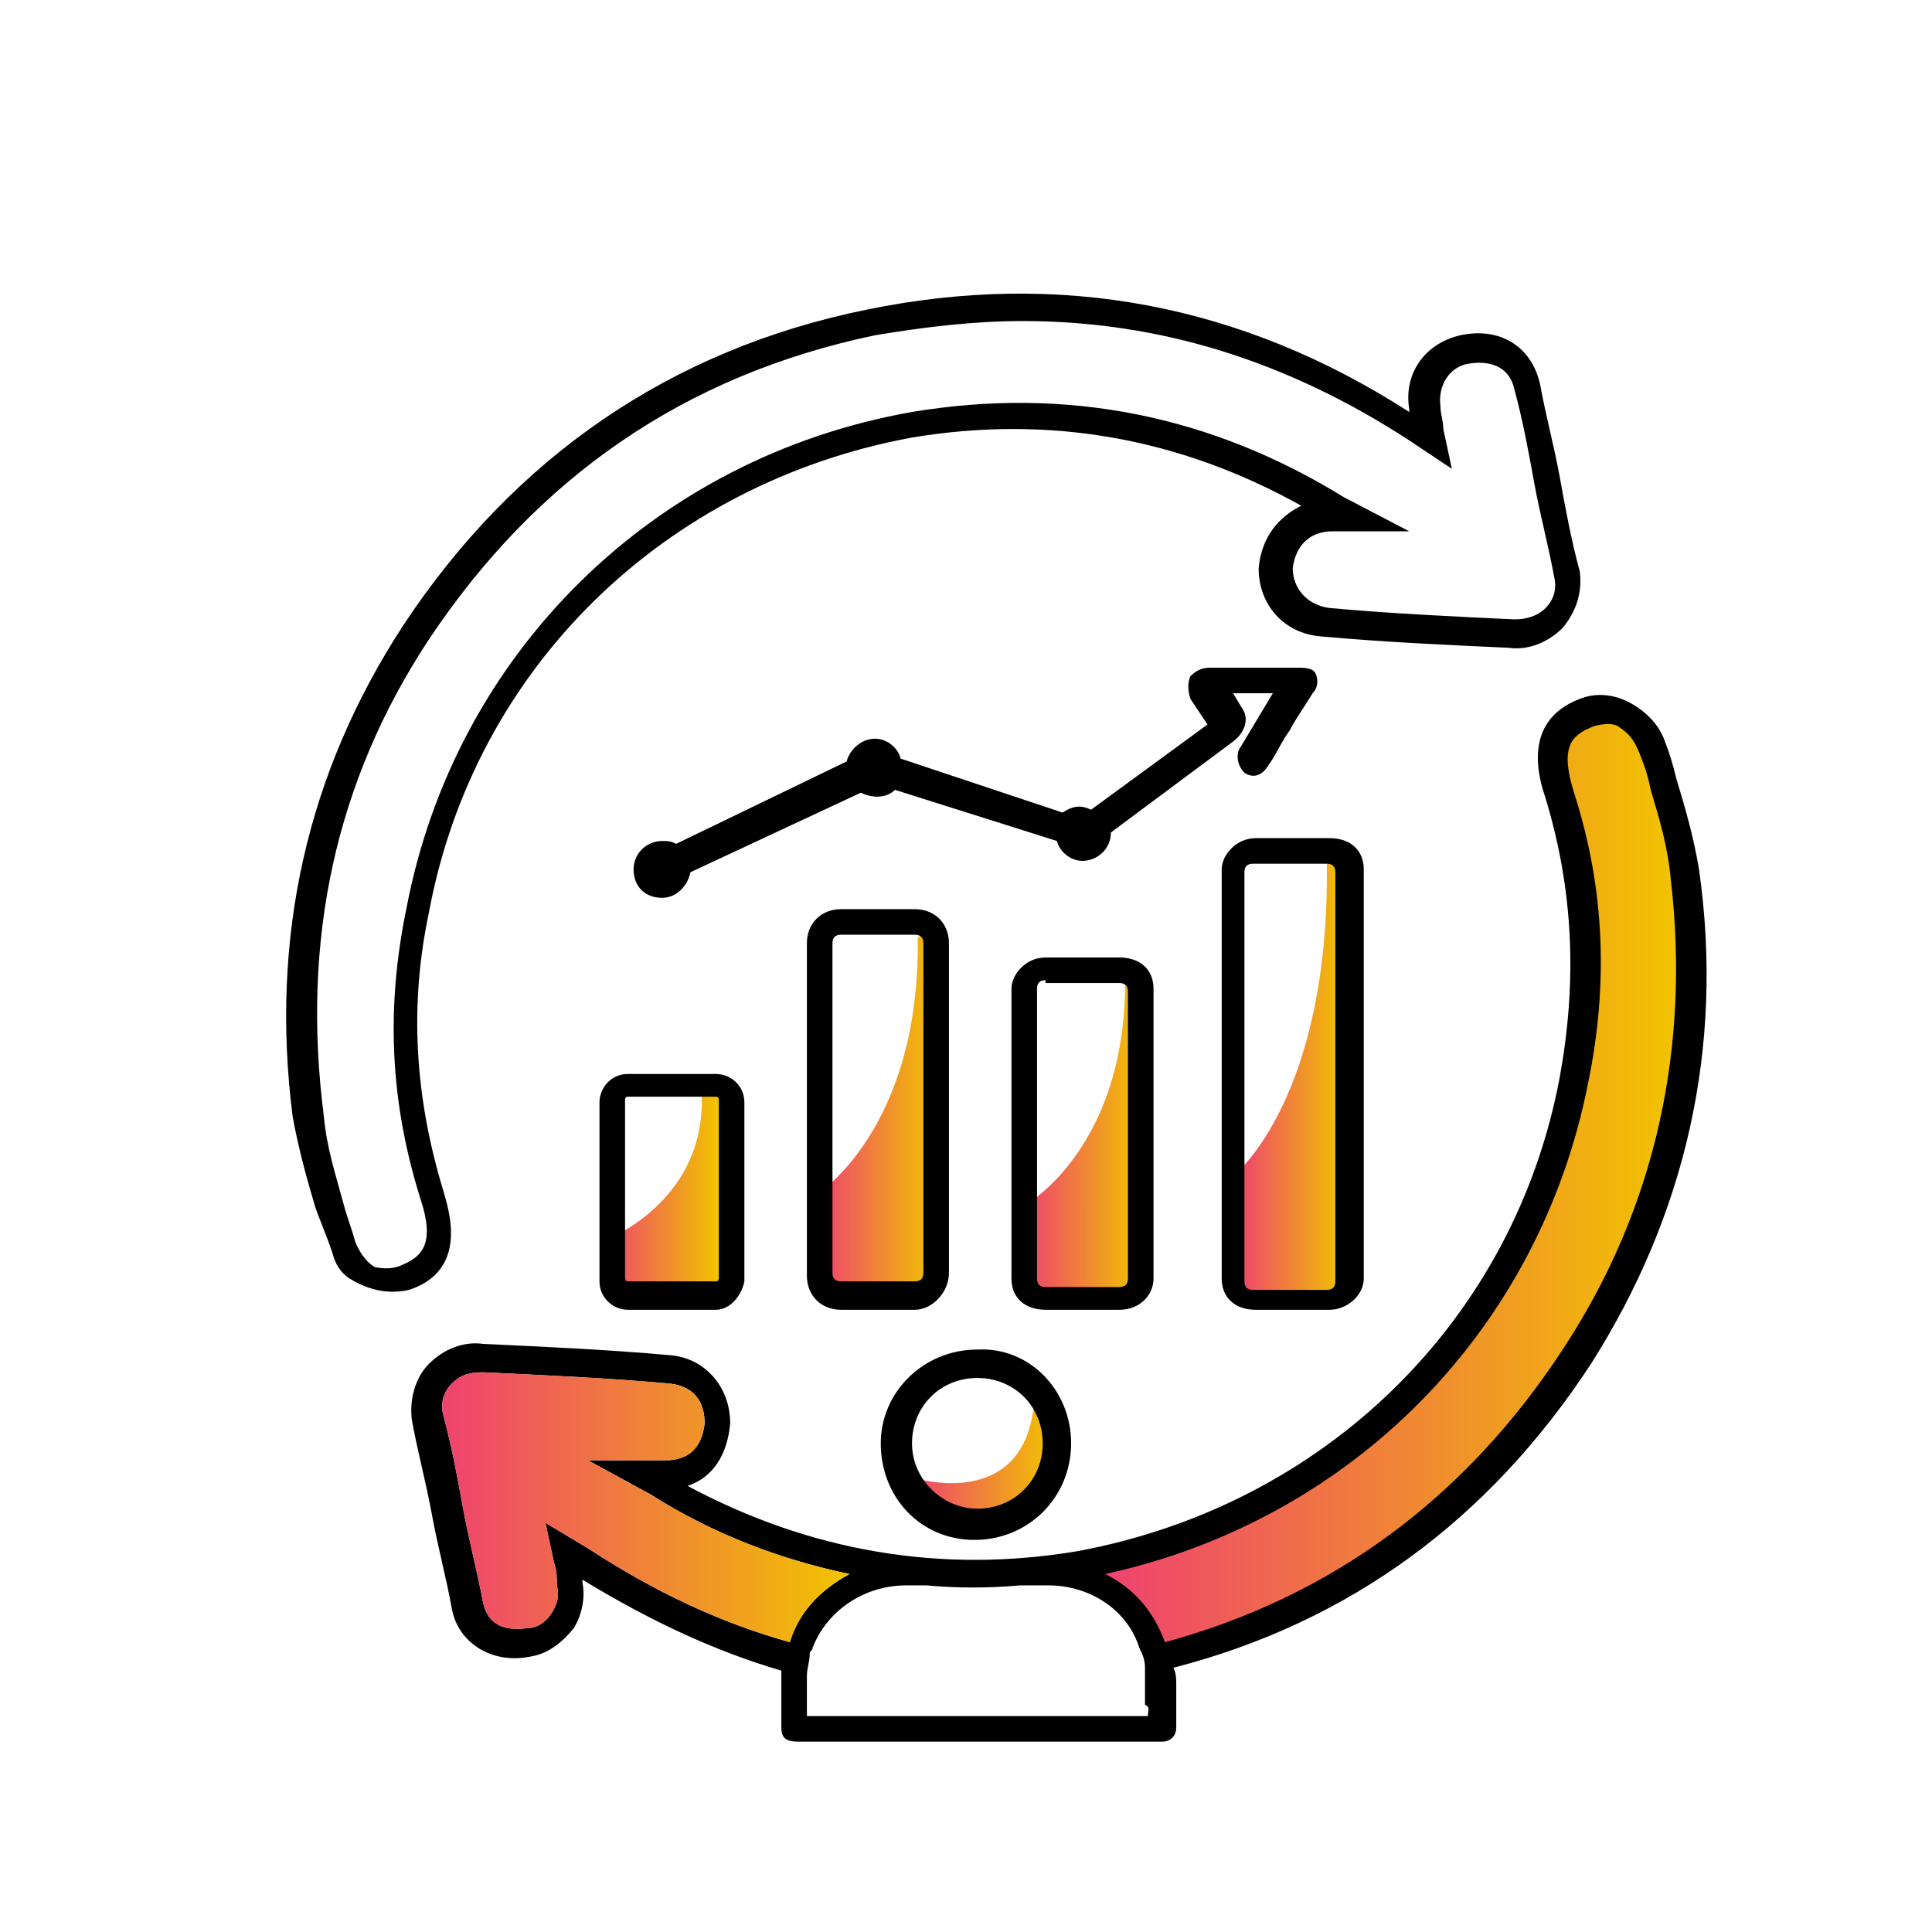
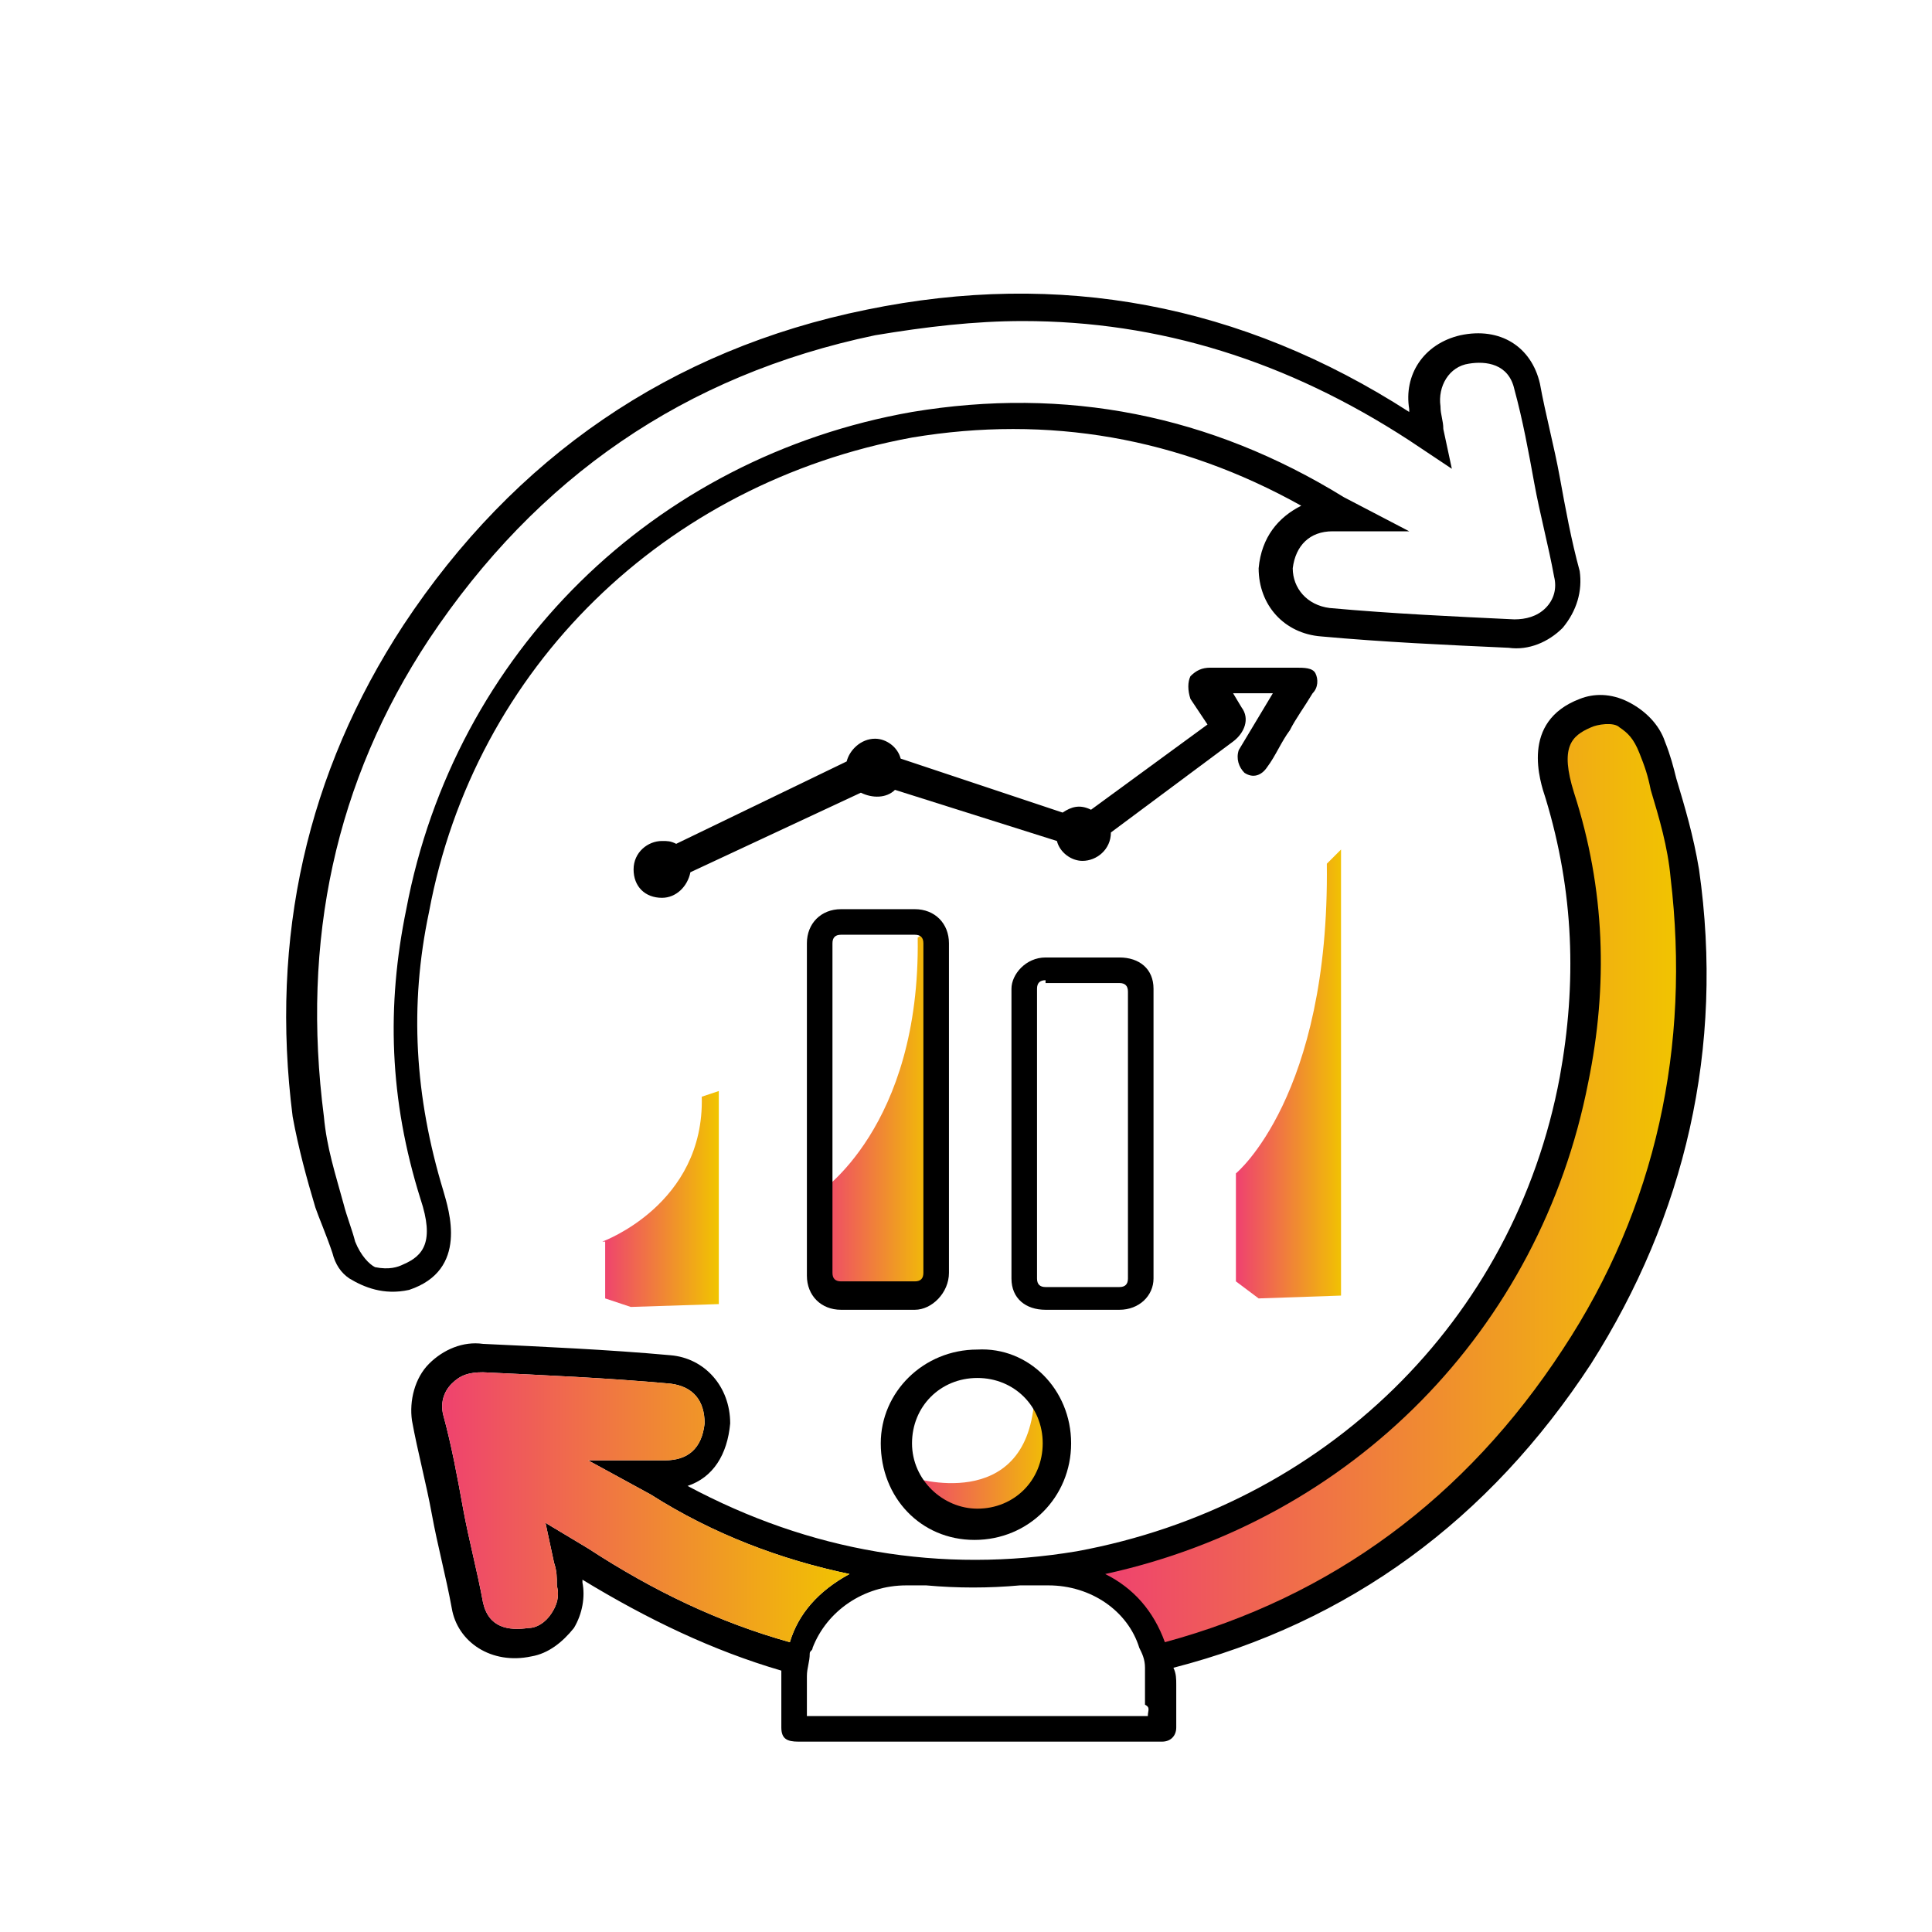
<svg xmlns="http://www.w3.org/2000/svg" version="1.1" id="Layer_1" x="0px" y="0px" viewBox="0 0 68 68" style="enable-background:new 0 0 68 68;" xml:space="preserve">
  <style type="text/css"> .st0{fill:url(#SVGID_1_);} .st1{fill:url(#SVGID_00000163059436758241804090000003147164468604922511_);} .st2{fill:url(#SVGID_00000137814051232750792940000010414969537785151127_);} .st3{fill:url(#SVGID_00000147180041780192140110000006523887165627691964_);} .st4{fill:url(#SVGID_00000016762040142425979910000011055870657155035273_);} .st5{fill:url(#SVGID_00000178895785201106876880000011175879688513851538_);} .st6{fill:url(#SVGID_00000158003961532411248090000003304442850328541354_);} </style>
  <path d="M-66.5,82c0,1.9-1.5,3.4-3.4,3.4s-3.3-1.5-3.3-3.4c0-1.8,1.5-3.3,3.4-3.3C-68,78.6-66.5,80.1-66.5,82z M-69.8,79.7 c-1.3,0-2.3,1-2.3,2.3s1.1,2.3,2.3,2.3c1.3,0,2.3-1,2.3-2.3S-68.5,79.7-69.8,79.7z" />
  <path d="M-69.8,93.2c-2.1,0-4.2,0-6.4,0c-0.4,0-0.6-0.2-0.6-0.6c0-0.6,0-1.2,0-1.8c0.1-1.6,0.9-2.8,2.3-3.6c0.7-0.4,1.4-0.5,2.1-0.5 c1.6,0,3.3,0,4.9,0c2.2,0,3.9,1.4,4.4,3.5c0.1,0.3,0.1,0.6,0.1,0.9c0,0.5,0,1,0,1.5c0,0.3-0.2,0.5-0.5,0.5 C-65.6,93.2-67.7,93.2-69.8,93.2z M-63.8,92.3c0-0.2,0-0.3,0-0.5c0-0.4,0-0.9-0.1-1.3c-0.3-1.7-1.7-2.8-3.5-2.8c-1.7,0-3.3,0-5,0 c-1.6,0-2.9,1-3.4,2.4c-0.2,0.7-0.2,1.4-0.2,2.1l0,0C-71.8,92.3-67.8,92.3-63.8,92.3z" />
  <g>
    <linearGradient id="SVGID_1_" gradientUnits="userSpaceOnUse" x1="32.135" y1="1061.335" x2="37.06" y2="1061.335" gradientTransform="matrix(1 0 0 1 0 -1010)">
      <stop offset="0" style="stop-color:#EF426F" />
      <stop offset="1" style="stop-color:#F1C400" />
    </linearGradient>
    <path class="st0" d="M32.1,52c0,0,4,1.3,4.3-2.7c0,0,1.7,2.8-0.7,3.8C33.4,54.1,32.1,52,32.1,52z" />
    <linearGradient id="SVGID_00000070820481923542041840000016552411780585026750_" gradientUnits="userSpaceOnUse" x1="43.548" y1="1047.8" x2="47.281" y2="1047.8" gradientTransform="matrix(1 0 0 1 0 -1010)">
      <stop offset="0" style="stop-color:#EF426F" />
      <stop offset="1" style="stop-color:#F1C400" />
    </linearGradient>
    <path style="fill:url(#SVGID_00000070820481923542041840000016552411780585026750_);" d="M43.5,41.3c0,0,3.3-2.7,3.2-10.9l0.5-0.5 v14.5v1.2l-2.9,0.1l-0.8-0.6V41.3z" />
    <linearGradient id="SVGID_00000021799383321809827690000012245948721825869489_" gradientUnits="userSpaceOnUse" x1="36.088" y1="1049.9" x2="40.135" y2="1049.9" gradientTransform="matrix(1 0 0 1 0 -1010)">
      <stop offset="0" style="stop-color:#EF426F" />
      <stop offset="1" style="stop-color:#F1C400" />
    </linearGradient>
-     <path style="fill:url(#SVGID_00000021799383321809827690000012245948721825869489_);" d="M36.1,42.4c0,0,3.6-2,3.5-8.1l0.6-0.3 v10.8v0.9L37,45.8l-0.9-0.5V42.4z" />
    <linearGradient id="SVGID_00000083090971329355558620000014468841830881227943_" gradientUnits="userSpaceOnUse" x1="28.845" y1="1049.2" x2="32.892" y2="1049.2" gradientTransform="matrix(1 0 0 1 0 -1010)">
      <stop offset="0" style="stop-color:#EF426F" />
      <stop offset="1" style="stop-color:#F1C400" />
    </linearGradient>
    <path style="fill:url(#SVGID_00000083090971329355558620000014468841830881227943_);" d="M28.8,42c0,0,3.6-2.3,3.5-9l0.6-0.4v12.1 v1l-3.1,0.1l-0.9-0.5L28.8,42L28.8,42z" />
    <linearGradient id="SVGID_00000021082069969636946100000001482325221805231038_" gradientUnits="userSpaceOnUse" x1="21.224" y1="1052.2" x2="25.271" y2="1052.2" gradientTransform="matrix(1 0 0 1 0 -1010)">
      <stop offset="0" style="stop-color:#EF426F" />
      <stop offset="1" style="stop-color:#F1C400" />
    </linearGradient>
    <path style="fill:url(#SVGID_00000021082069969636946100000001482325221805231038_);" d="M21.2,43.7c0,0,3.6-1.3,3.5-5.1l0.6-0.2 v6.9v0.6L22.2,46l-0.9-0.3v-2H21.2z" />
    <g>
      <path d="M12.3,45c-0.3-0.2-0.5-0.5-0.6-0.9c-0.2-0.6-0.5-1.3-0.6-1.6c-0.3-1-0.6-2.1-0.8-3.2C9.5,33,10.8,27.2,14.2,22 c3.9-5.9,9.4-9.7,16.3-11.1c6.8-1.4,13.2-0.2,19.1,3.6v-0.1c-0.2-1.2,0.5-2.3,1.8-2.6c1.4-0.3,2.5,0.4,2.8,1.7 c0.2,1.1,0.5,2.2,0.7,3.3s0.4,2.2,0.7,3.3c0.1,0.7-0.1,1.4-0.6,2c-0.5,0.5-1.2,0.8-1.9,0.7c-2.2-0.1-4.4-0.2-6.6-0.4 c-1.3-0.1-2.2-1.1-2.2-2.4c0.1-1.1,0.7-1.8,1.5-2.2c-4.3-2.4-8.9-3.2-13.7-2.4c-8.7,1.6-15.4,8.1-17,16.7 c-0.7,3.3-0.5,6.5,0.5,9.8c0.2,0.7,0.9,2.8-1.2,3.5C13.5,45.6,12.8,45.3,12.3,45z M49.6,15.5c-4.3-2.8-8.8-4.2-13.6-4.2 c-1.7,0-3.4,0.2-5.2,0.5c-6.7,1.4-11.9,5-15.7,10.7c-3.3,5-4.5,10.6-3.7,16.8c0.1,1.1,0.4,2,0.7,3.1c0.1,0.4,0.3,0.9,0.4,1.3 c0.2,0.5,0.5,0.8,0.7,0.9c0.5,0.1,0.8,0,1-0.1c0.7-0.3,1.1-0.8,0.6-2.3c-1.1-3.5-1.2-6.8-0.5-10.2C16,23,23,16.1,32.1,14.5 c5.4-0.9,10.5,0.1,15.2,3l2.3,1.2h-2.7c-0.8,0-1.3,0.5-1.4,1.3c0,0.7,0.5,1.3,1.3,1.4c2.2,0.2,4.4,0.3,6.5,0.4 c0.4,0,0.8-0.1,1.1-0.4s0.4-0.7,0.3-1.1c-0.2-1.1-0.5-2.2-0.7-3.3c-0.2-1.1-0.4-2.2-0.7-3.3c-0.2-0.9-1-1-1.6-0.9 c-0.7,0.1-1.1,0.8-1,1.5c0,0.3,0.1,0.5,0.1,0.8l0.3,1.4L49.6,15.5z" />
    </g>
    <g>
-       <path d="M25.2,46.1h-3.1c-0.5,0-1-0.4-1-1v-6.3c0-0.5,0.4-1,1-1h3.1c0.5,0,1,0.4,1,1v6.3C26.1,45.6,25.7,46.1,25.2,46.1z M22.1,38.6c-0.1,0-0.1,0.1-0.1,0.1V45c0,0.1,0.1,0.1,0.1,0.1h3.1c0.1,0,0.1-0.1,0.1-0.1v-6.3c0-0.1-0.1-0.1-0.1-0.1L22.1,38.6z" />
-     </g>
+       </g>
    <g>
      <path d="M32.2,46.1h-2.6c-0.7,0-1.2-0.5-1.2-1.2V33.2c0-0.7,0.5-1.2,1.2-1.2h2.6c0.7,0,1.2,0.5,1.2,1.2v11.6 C33.4,45.5,32.8,46.1,32.2,46.1z M29.6,32.9c-0.2,0-0.3,0.1-0.3,0.3v11.6c0,0.2,0.1,0.3,0.3,0.3h2.6c0.2,0,0.3-0.1,0.3-0.3V33.2 c0-0.2-0.1-0.3-0.3-0.3H29.6z" />
    </g>
    <g>
      <path d="M39.4,46.1h-2.6c-0.7,0-1.2-0.4-1.2-1.1V34.8c0-0.5,0.5-1.1,1.2-1.1h2.6c0.7,0,1.2,0.4,1.2,1.1V45 C40.6,45.6,40.1,46.1,39.4,46.1z M36.8,34.5c-0.2,0-0.3,0.1-0.3,0.3V45c0,0.2,0.1,0.3,0.3,0.3h2.6c0.2,0,0.3-0.1,0.3-0.3V34.9 c0-0.2-0.1-0.3-0.3-0.3h-2.6V34.5z" />
    </g>
    <g>
-       <path d="M46.8,46.1h-2.6c-0.7,0-1.2-0.4-1.2-1.1V30.6c0-0.5,0.5-1.1,1.2-1.1h2.6c0.7,0,1.2,0.4,1.2,1.1V45 C48,45.6,47.4,46.1,46.8,46.1z M44.1,30.4c-0.2,0-0.3,0.1-0.3,0.3v14.4c0,0.2,0.1,0.3,0.3,0.3h2.6c0.2,0,0.3-0.1,0.3-0.3V30.7 c0-0.2-0.1-0.3-0.3-0.3C46.7,30.4,44.1,30.4,44.1,30.4z" />
-     </g>
+       </g>
    <path d="M46.3,23.7c-0.1-0.2-0.4-0.2-0.7-0.2h-3c-0.3,0-0.5,0.1-0.7,0.3c-0.1,0.2-0.1,0.5,0,0.8l0.6,0.9l-4.1,3 c-0.4-0.2-0.7-0.1-1,0.1l-5.7-1.9c-0.1-0.4-0.5-0.7-0.9-0.7c-0.5,0-0.9,0.4-1,0.8l-6,2.9c-0.2-0.1-0.3-0.1-0.5-0.1 c-0.5,0-1,0.4-1,1s0.4,1,1,1c0.5,0,0.9-0.4,1-0.9l6-2.8c0.4,0.2,0.9,0.2,1.2-0.1l5.7,1.8c0.1,0.4,0.5,0.7,0.9,0.7c0.5,0,1-0.4,1-1 l4.3-3.2c0.4-0.3,0.6-0.8,0.3-1.2l-0.3-0.5h1.4l-1.2,2c-0.1,0.3,0,0.6,0.2,0.8c0.3,0.2,0.6,0.1,0.8-0.2c0.3-0.4,0.5-0.9,0.8-1.3 c0.2-0.4,0.5-0.8,0.8-1.3C46.4,24.2,46.4,23.9,46.3,23.7z" />
    <path d="M59.8,30.6c-0.2-1.2-0.5-2.2-0.8-3.2c-0.1-0.4-0.2-0.8-0.4-1.3c-0.2-0.6-0.7-1.1-1.3-1.4c-0.6-0.3-1.2-0.3-1.7-0.1 c-2.1,0.8-1.4,2.9-1.2,3.5c1,3.3,1.1,6.5,0.5,9.8c-1.6,8.6-8.3,15.1-17,16.7c-4.8,0.8-9.4,0-13.7-2.3c0.9-0.3,1.4-1.1,1.5-2.2 c0-1.3-0.9-2.3-2.1-2.4c-2.2-0.2-4.5-0.3-6.6-0.4c-0.7-0.1-1.4,0.2-1.9,0.7s-0.7,1.3-0.6,2c0.2,1.1,0.5,2.2,0.7,3.3 c0.2,1.1,0.5,2.2,0.7,3.3c0.2,1.2,1.4,2,2.8,1.7c0.6-0.1,1.1-0.5,1.5-1c0.3-0.5,0.4-1.1,0.3-1.6v-0.1c2.3,1.4,4.6,2.5,7,3.2 c0,0.1,0,0.1,0,0.2v1.8c0,0.4,0.2,0.5,0.6,0.5h12.8c0.3,0,0.5-0.2,0.5-0.5v-1.5c0-0.2,0-0.4-0.1-0.6C47.5,57.1,52.4,53.5,56,48 C59.3,42.8,60.7,36.9,59.8,30.6z M27.8,57.8c-2.5-0.7-4.8-1.8-7.1-3.3l-1.5-0.9l0.3,1.4c0.1,0.3,0.1,0.5,0.1,0.8 c0.1,0.4,0,0.7-0.2,1c-0.2,0.3-0.5,0.5-0.8,0.5c-0.7,0.1-1.4,0-1.6-0.9c-0.2-1.1-0.5-2.2-0.7-3.3c-0.2-1.1-0.4-2.2-0.7-3.3 c-0.1-0.4,0-0.8,0.3-1.1c0.3-0.3,0.6-0.4,1.1-0.4c2.1,0.1,4.4,0.2,6.6,0.4c0.8,0.1,1.2,0.6,1.2,1.4c-0.1,0.9-0.6,1.3-1.4,1.3h-2.7 l2.2,1.2c2.2,1.4,4.6,2.3,7,2.8C28.8,56,28.1,56.8,27.8,57.8z M40.4,60.4h-12V59c0-0.3,0.1-0.5,0.1-0.8c0-0.1,0.1-0.1,0.1-0.2 c0.5-1.3,1.8-2.2,3.3-2.2h0.7c1.1,0.1,2.2,0.1,3.3,0h1c1.5,0,2.8,0.9,3.2,2.2c0.1,0.2,0.2,0.4,0.2,0.7V60 C40.5,60.1,40.4,60.2,40.4,60.4z" />
    <linearGradient id="SVGID_00000040576792970695442500000015155790924423306668_" gradientUnits="userSpaceOnUse" x1="15.562" y1="53.05" x2="29.9" y2="53.05">
      <stop offset="0" style="stop-color:#EF426F" />
      <stop offset="1" style="stop-color:#F1C400" />
    </linearGradient>
    <path style="fill:url(#SVGID_00000040576792970695442500000015155790924423306668_);" d="M29.9,55.4c-1.1,0.6-1.8,1.4-2.1,2.4 c-2.5-0.7-4.8-1.8-7.1-3.3l-1.5-0.9l0.3,1.4c0.1,0.3,0.1,0.5,0.1,0.8c0.1,0.4,0,0.7-0.2,1c-0.2,0.3-0.5,0.5-0.8,0.5 c-0.7,0.1-1.4,0-1.6-0.9c-0.2-1.1-0.5-2.2-0.7-3.3c-0.2-1.1-0.4-2.2-0.7-3.3c-0.1-0.4,0-0.8,0.3-1.1c0.3-0.3,0.6-0.4,1.1-0.4 c2.1,0.1,4.4,0.2,6.6,0.4c0.8,0.1,1.2,0.6,1.2,1.4c-0.1,0.9-0.6,1.3-1.4,1.3h-2.7l2.2,1.2C25.1,54,27.5,54.9,29.9,55.4z" />
    <linearGradient id="SVGID_00000067938805287348039010000002274929792194169529_" gradientUnits="userSpaceOnUse" x1="38.95" y1="41.651" x2="59.042" y2="41.651">
      <stop offset="0" style="stop-color:#EF426F" />
      <stop offset="1" style="stop-color:#F1C400" />
    </linearGradient>
    <path style="fill:url(#SVGID_00000067938805287348039010000002274929792194169529_);" d="M55,47.5c-3.4,5.2-8.1,8.7-14,10.3 c-0.4-1.1-1.1-1.9-2.1-2.4c8.7-1.9,15.3-8.6,17-17.3c0.7-3.4,0.6-6.8-0.5-10.2c-0.5-1.6-0.1-2,0.6-2.3c0.2-0.1,0.8-0.2,1,0 c0.3,0.2,0.5,0.4,0.7,0.9c0.2,0.5,0.3,0.8,0.4,1.3c0.3,1,0.6,2,0.7,3.1C59.5,36.8,58.3,42.5,55,47.5z" />
    <path d="M34.3,54.2c1.9,0,3.4-1.5,3.4-3.4s-1.5-3.4-3.3-3.3c-1.9,0-3.4,1.5-3.4,3.3C31,52.7,32.4,54.2,34.3,54.2z M34.4,48.5 c1.3,0,2.3,1,2.3,2.3s-1,2.3-2.3,2.3c-1.2,0-2.3-1-2.3-2.3S33.1,48.5,34.4,48.5z" />
  </g>
</svg>